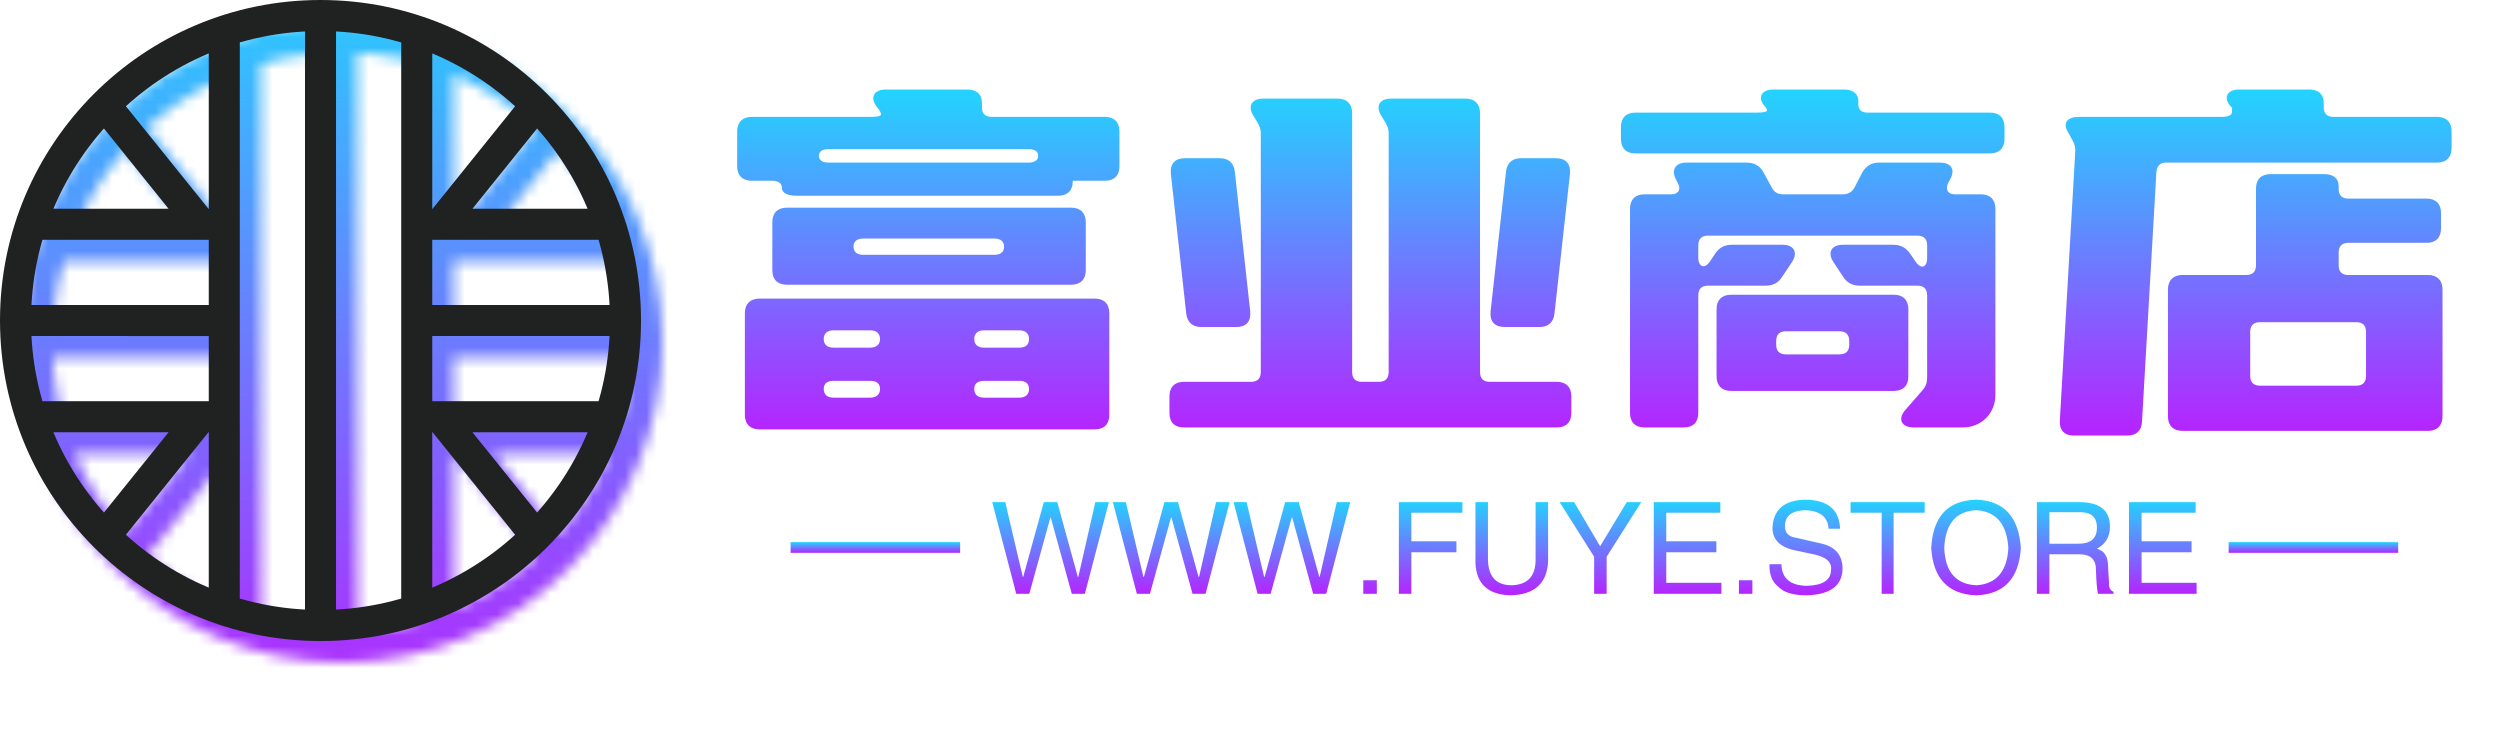
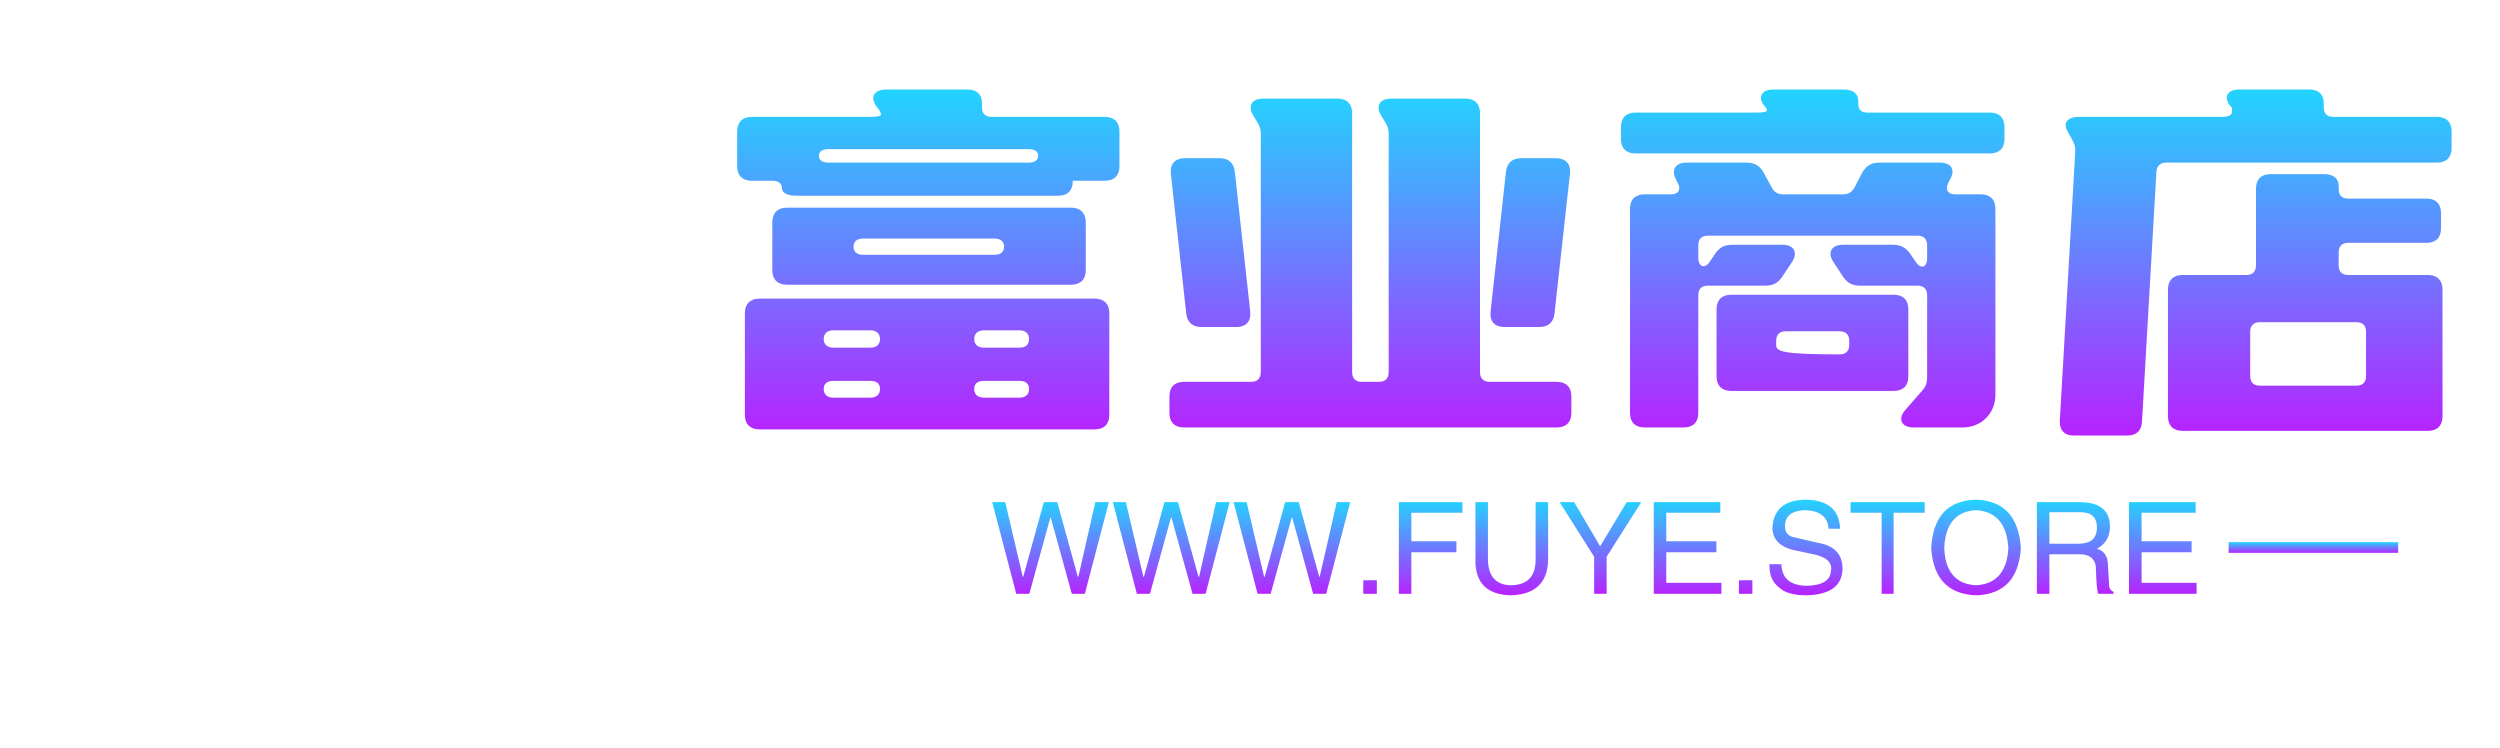
<svg xmlns="http://www.w3.org/2000/svg" data-v-0dd9719b="" version="1.0" width="100%" height="100%" viewBox="0 0 234 70" preserveAspectRatio="xMidYMid meet" color-interpolation-filters="sRGB" style="margin: auto;">
  <g data-v-0dd9719b="" fill="#b722ff" class="icon-text-wrapper icon-svg-group iconsvg" transform="translate(2,2)">
    <g class="iconsvg-imagesvg" transform="translate(0,0)" mask="url(#1c6bcb79-095b-4c6e-a2dc-6b94bfde4c58)">
      <g>
-         <rect fill="#b722ff" fill-opacity="0" stroke-width="2" x="0" y="0" width="60" height="60" class="image-rect" />
        <svg filter="url(#colors6090408186)" x="0" y="0" width="60" height="60" filtersec="colorsf2038044809" class="image-svg-svg primary" style="overflow: visible;">
          <svg viewBox="0 0 82.6 82.6">
            <path d="M80.6 41.3C80.6 63 63 80.6 41.3 80.6 19.6 80.6 2 63 2 41.3 2 19.6 19.6 2 41.3 2 63 2 80.6 19.6 80.6 41.3zM28.9 4v74.6M41.3 2v78.6M53.7 4v74.6m15.4-65.1L56.7 28.9h21.9m2 12.4H53.7m24.9 12.4H56.7l12.4 15.4M4 28.9h21.9L13.5 13.5m15.4 27.8H2m11.5 27.8l12.4-15.4H4" fill="none" stroke="#202121" stroke-width="4" stroke-miterlimit="10" />
          </svg>
        </svg>
        <defs>
          <filter id="colors6090408186">
            <feColorMatrix type="matrix" values="0 0 0 0 0.715  0 0 0 0 0.133  0 0 0 0 0.996  0 0 0 1 0" class="icon-fecolormatrix" />
          </filter>
          <filter id="colorsf2038044809">
            <feColorMatrix type="matrix" values="0 0 0 0 0.996  0 0 0 0 0.996  0 0 0 0 0.996  0 0 0 1 0" class="icon-fecolormatrix" />
          </filter>
          <filter id="colorsb2901167746">
            <feColorMatrix type="matrix" values="0 0 0 0 0  0 0 0 0 0  0 0 0 0 0  0 0 0 1 0" class="icon-fecolormatrix" />
          </filter>
        </defs>
      </g>
-       <rect v-gra="id" width="72" height="72" transform="translate(-6, -6)" style="pointer-events:none;" fill="url(#lWBCrIC7FmiFokiJXBC2I)" />
    </g>
    <g transform="translate(67,6.379)">
      <g data-gra="path-name" fill-rule="" class="tp-name iconsvg-namesvg" transform="translate(0,0)" fill="url(#bfde5a4c-63b7-4187-8644-5932898b95e0)">
        <g transform="scale(1)">
          <g>
-             <path d="M3.55-11.07L3.55-1.53C3.55-0.67 4.05-0.18 4.91-0.18L36.31-0.18C37.17-0.18 37.66-0.67 37.66-1.53L37.66-11.07C37.66-11.92 37.17-12.42 36.31-12.42L4.91-12.42C4.05-12.42 3.55-11.92 3.55-11.07ZM24.39-31.99L16.74-31.99C15.62-31.99 15.21-31.23 15.93-30.33 16.2-30.02 16.29-29.79 16.29-29.65 16.29-29.52 15.97-29.43 15.39-29.43L4.18-29.43C3.33-29.43 2.83-28.93 2.83-28.08L2.83-24.79C2.83-23.94 3.33-23.45 4.18-23.45L6.12-23.45C6.71-23.45 7.02-23.18 7.02-22.77 7.02-22.32 7.51-22.05 8.37-22.05L32.89-22.05C33.75-22.05 34.24-22.54 34.24-23.4L34.24-23.45 35.05-23.45 37.26-23.45C38.12-23.45 38.61-23.94 38.61-24.79L38.61-28.08C38.61-28.93 38.12-29.43 37.26-29.43L26.64-29.43C26.05-29.43 25.74-29.74 25.74-30.33L25.74-30.73C25.74-31.54 25.24-31.99 24.39-31.99ZM6.12-19.57L6.12-15.07C6.12-14.22 6.61-13.72 7.47-13.72L34.11-13.72C34.96-13.72 35.46-14.22 35.46-15.07L35.46-19.57C35.46-20.43 34.96-20.93 34.11-20.93L7.47-20.93C6.61-20.93 6.12-20.43 6.12-19.57ZM11.38-26.41L30.11-26.41C30.69-26.41 31-26.19 31-25.79 31-25.38 30.69-25.15 30.11-25.15L11.38-25.15C10.8-25.15 10.48-25.38 10.48-25.79 10.48-26.19 10.8-26.41 11.38-26.41ZM13.72-17.28C13.72-17.77 14.04-18.04 14.63-18.04L26.91-18.04C27.49-18.04 27.81-17.77 27.81-17.28 27.81-16.79 27.49-16.52 26.91-16.52L14.63-16.52C14.04-16.52 13.72-16.79 13.72-17.28ZM11.83-9.45L15.3-9.45C15.88-9.45 16.2-9.13 16.2-8.64 16.2-8.14 15.88-7.83 15.3-7.83L11.83-7.83C11.25-7.83 10.93-8.14 10.93-8.64 10.93-9.13 11.25-9.45 11.83-9.45ZM30.15-8.64C30.15-8.1 29.83-7.83 29.25-7.83L25.92-7.83C25.33-7.83 25.02-8.14 25.02-8.64 25.02-9.13 25.33-9.45 25.92-9.45L29.25-9.45C29.83-9.45 30.15-9.13 30.15-8.64ZM10.93-3.96C10.93-4.46 11.25-4.72 11.83-4.72L15.3-4.72C15.88-4.72 16.2-4.46 16.2-3.96 16.2-3.46 15.88-3.15 15.3-3.15L11.83-3.15C11.25-3.15 10.93-3.46 10.93-3.96ZM25.02-3.96C25.02-4.46 25.33-4.72 25.92-4.72L29.25-4.72C29.83-4.72 30.15-4.46 30.15-3.96 30.15-3.46 29.83-3.15 29.25-3.15L25.92-3.15C25.33-3.15 25.02-3.46 25.02-3.96ZM43.29-3.28L43.29-1.71C43.29-0.85 43.78-0.36 44.64-0.36L79.56-0.36C80.41-0.36 80.91-0.85 80.91-1.71L80.91-3.28C80.91-4.14 80.41-4.63 79.56-4.63L73.26-4.63C72.67-4.63 72.36-4.95 72.36-5.54L72.36-29.79C72.36-30.64 71.86-31.14 71.01-31.14L64.03-31.14C62.95-31.14 62.55-30.42 63.13-29.52L63.49-28.93C63.72-28.53 63.81-28.26 63.81-27.86L63.81-5.54C63.81-4.95 63.49-4.63 62.91-4.63L61.29-4.63C60.7-4.63 60.39-4.95 60.39-5.54L60.39-29.79C60.39-30.64 59.89-31.14 59.04-31.14L52.06-31.14C50.98-31.14 50.58-30.42 51.16-29.52L51.52-28.93C51.75-28.53 51.84-28.26 51.84-27.86L51.84-5.54C51.84-4.95 51.52-4.63 50.94-4.63L44.64-4.63C43.78-4.63 43.29-4.14 43.29-3.28ZM79.33-11.03L80.78-24.12C80.86-25.06 80.37-25.56 79.47-25.56L76.19-25.56C75.38-25.56 74.88-25.11 74.79-24.3L73.35-11.21C73.26-10.26 73.75-9.76 74.66-9.76L77.94-9.76C78.75-9.76 79.25-10.21 79.33-11.03ZM50.85-11.21L49.41-24.3C49.32-25.11 48.82-25.56 48.02-25.56L44.73-25.56C43.83-25.56 43.34-25.06 43.42-24.12L44.86-11.03C44.95-10.21 45.45-9.76 46.26-9.76L49.55-9.76C50.45-9.76 50.94-10.26 50.85-11.21ZM108.13-24.21L107.41-22.81C107.19-22.41 106.83-22.18 106.33-22.18L100.75-22.18C100.26-22.18 99.9-22.36 99.67-22.81L98.91-24.21C98.55-24.88 98.01-25.15 97.29-25.15L91.66-25.15C90.63-25.15 90.22-24.43 90.72-23.54L90.85-23.27C91.22-22.68 90.94-22.18 90.27-22.18L87.75-22.18C86.89-22.18 86.4-21.69 86.4-20.84L86.4-1.71C86.4-0.85 86.89-0.36 87.75-0.36L91.44-0.36C92.3-0.36 92.79-0.85 92.79-1.71L92.79-12.73C92.79-13.32 93.1-13.63 93.69-13.63L99.05-13.63C99.77-13.63 100.26-13.86 100.66-14.49L101.56-15.84C102.15-16.74 101.75-17.46 100.66-17.46L95.98-17.46C95.27-17.46 94.77-17.23 94.36-16.61L93.87-15.88C93.38-15.16 92.79-15.39 92.79-16.25L92.79-17.41C92.79-18 93.1-18.31 93.69-18.31L113.31-18.31C113.89-18.31 114.21-18 114.21-17.41L114.21-16.2C114.21-15.34 113.63-15.12 113.13-15.88L112.63-16.61C112.23-17.19 111.73-17.46 111.02-17.46L106.33-17.46C105.25-17.46 104.85-16.74 105.44-15.84L106.33-14.49C106.74-13.86 107.23-13.63 107.95-13.63L113.31-13.63C113.89-13.63 114.21-13.32 114.21-12.73L114.21-5C114.21-4.54 114.07-4.18 113.8-3.87L112.19-2.02C111.42-1.17 111.78-0.36 112.95-0.36L117.54-0.36C119.29-0.36 120.6-1.67 120.6-3.42L120.6-20.84C120.6-21.69 120.1-22.18 119.25-22.18L116.82-22.18C116.14-22.18 115.88-22.63 116.19-23.27L116.41-23.67C116.86-24.57 116.41-25.15 115.38-25.15L109.71-25.15C108.99-25.15 108.5-24.84 108.13-24.21ZM112.45-5.13L112.45-11.43C112.45-12.29 111.96-12.78 111.1-12.78L95.85-12.78C95-12.78 94.5-12.29 94.5-11.43L94.5-5.13C94.5-4.27 95-3.78 95.85-3.78L111.1-3.78C111.96-3.78 112.45-4.27 112.45-5.13ZM85.55-28.48L85.55-27.36C85.55-26.5 86.04-26.01 86.89-26.01L120.1-26.01C120.96-26.01 121.45-26.5 121.45-27.36L121.45-28.48C121.45-29.34 120.96-29.83 120.1-29.83L108.63-29.83C108.04-29.83 107.73-30.11 107.77-30.73L107.77-30.91C107.77-31.59 107.28-31.99 106.42-31.99L99.81-31.99C98.64-31.99 98.28-31.18 99.09-30.33 99.18-30.24 99.22-30.11 99.22-30.02 99.22-29.92 98.91-29.83 98.32-29.83L86.89-29.83C86.04-29.83 85.55-29.34 85.55-28.48ZM100.08-8.1L100.08-8.46C100.08-9.04 100.39-9.36 100.98-9.36L106.02-9.36C106.6-9.36 106.92-9.04 106.92-8.46L106.92-8.1C106.92-7.51 106.6-7.2 106.02-7.2L100.98-7.2C100.39-7.2 100.08-7.51 100.08-8.1ZM136.75-13.28L136.75-1.4C136.75-0.54 137.25-0.04 138.1-0.04L161.1-0.04C161.95-0.04 162.45-0.54 162.45-1.4L162.45-13.28C162.45-14.13 161.95-14.63 161.1-14.63L153.63-14.63C153.04-14.63 152.73-14.94 152.73-15.52L152.73-16.74C152.73-17.32 153.04-17.64 153.63-17.64L160.96-17.64C161.82-17.64 162.31-18.13 162.31-18.99L162.31-20.43C162.31-21.29 161.82-21.78 160.96-21.78L153.63-21.78C153.04-21.78 152.73-22.09 152.73-22.68L152.73-22.95C152.73-23.67 152.23-24.07 151.38-24.07L146.34-24.07C145.48-24.07 144.99-23.58 144.99-22.72L144.99-15.52C144.99-14.94 144.67-14.63 144.09-14.63L138.1-14.63C137.25-14.63 136.75-14.13 136.75-13.28ZM127.35-28.08L127.8-27.27C128.02-26.86 128.11-26.55 128.07-26.14L126.63-0.99C126.58-0.14 127.03 0.4 127.93 0.4L132.93 0.4C133.78 0.4 134.28-0.04 134.32-0.9L135.67-24.3C135.72-24.84 136.03-25.15 136.57-25.15L161.95-25.15C162.81-25.15 163.3-25.65 163.3-26.5L163.3-28.08C163.3-28.93 162.81-29.43 161.95-29.43L152.23-29.43C151.65-29.43 151.33-29.74 151.33-30.33L151.33-30.73C151.33-31.54 150.84-31.99 149.98-31.99L143.41-31.99C142.24-31.99 141.88-31.18 142.69-30.33L142.74-30.33C142.78-30.29 142.74-30.15 142.74-29.88 142.74-29.61 142.42-29.43 141.84-29.43L128.43-29.43C127.35-29.43 126.9-28.89 127.35-28.08ZM144.45-5.17L144.45-9.31C144.45-9.9 144.76-10.21 145.35-10.21L154.39-10.21C154.98-10.21 155.29-9.9 155.29-9.31L155.29-5.17C155.29-4.59 154.98-4.27 154.39-4.27L145.35-4.27C144.76-4.27 144.45-4.59 144.45-5.17Z" transform="translate(-2.83, 31.99)" />
+             <path d="M3.55-11.07L3.55-1.53C3.55-0.67 4.05-0.18 4.91-0.18L36.31-0.18C37.17-0.18 37.66-0.67 37.66-1.53L37.66-11.07C37.66-11.92 37.17-12.42 36.31-12.42L4.91-12.42C4.05-12.42 3.55-11.92 3.55-11.07ZM24.39-31.99L16.74-31.99C15.62-31.99 15.21-31.23 15.93-30.33 16.2-30.02 16.29-29.79 16.29-29.65 16.29-29.52 15.97-29.43 15.39-29.43L4.18-29.43C3.33-29.43 2.83-28.93 2.83-28.08L2.83-24.79C2.83-23.94 3.33-23.45 4.18-23.45L6.12-23.45C6.71-23.45 7.02-23.18 7.02-22.77 7.02-22.32 7.51-22.05 8.37-22.05L32.89-22.05C33.75-22.05 34.24-22.54 34.24-23.4L34.24-23.45 35.05-23.45 37.26-23.45C38.12-23.45 38.61-23.94 38.61-24.79L38.61-28.08C38.61-28.93 38.12-29.43 37.26-29.43L26.64-29.43C26.05-29.43 25.74-29.74 25.74-30.33L25.74-30.73C25.74-31.54 25.24-31.99 24.39-31.99ZM6.12-19.57L6.12-15.07C6.12-14.22 6.61-13.72 7.47-13.72L34.11-13.72C34.96-13.72 35.46-14.22 35.46-15.07L35.46-19.57C35.46-20.43 34.96-20.93 34.11-20.93L7.47-20.93C6.61-20.93 6.12-20.43 6.12-19.57ZM11.38-26.41L30.11-26.41C30.69-26.41 31-26.19 31-25.79 31-25.38 30.69-25.15 30.11-25.15L11.38-25.15C10.8-25.15 10.48-25.38 10.48-25.79 10.48-26.19 10.8-26.41 11.38-26.41ZM13.72-17.28C13.72-17.77 14.04-18.04 14.63-18.04L26.91-18.04C27.49-18.04 27.81-17.77 27.81-17.28 27.81-16.79 27.49-16.52 26.91-16.52L14.63-16.52C14.04-16.52 13.72-16.79 13.72-17.28ZM11.83-9.45L15.3-9.45C15.88-9.45 16.2-9.13 16.2-8.64 16.2-8.14 15.88-7.83 15.3-7.83L11.83-7.83C11.25-7.83 10.93-8.14 10.93-8.64 10.93-9.13 11.25-9.45 11.83-9.45ZM30.15-8.64C30.15-8.1 29.83-7.83 29.25-7.83L25.92-7.83C25.33-7.83 25.02-8.14 25.02-8.64 25.02-9.13 25.33-9.45 25.92-9.45L29.25-9.45C29.83-9.45 30.15-9.13 30.15-8.64ZM10.93-3.96C10.93-4.46 11.25-4.72 11.83-4.72L15.3-4.72C15.88-4.72 16.2-4.46 16.2-3.96 16.2-3.46 15.88-3.15 15.3-3.15L11.83-3.15C11.25-3.15 10.93-3.46 10.93-3.96ZM25.02-3.96C25.02-4.46 25.33-4.72 25.92-4.72L29.25-4.72C29.83-4.72 30.15-4.46 30.15-3.96 30.15-3.46 29.83-3.15 29.25-3.15L25.92-3.15C25.33-3.15 25.02-3.46 25.02-3.96ZM43.29-3.28L43.29-1.71C43.29-0.85 43.78-0.36 44.64-0.36L79.56-0.36C80.41-0.36 80.91-0.85 80.91-1.71L80.91-3.28C80.91-4.14 80.41-4.63 79.56-4.63L73.26-4.63C72.67-4.63 72.36-4.95 72.36-5.54L72.36-29.79C72.36-30.64 71.86-31.14 71.01-31.14L64.03-31.14C62.95-31.14 62.55-30.42 63.13-29.52L63.49-28.93C63.72-28.53 63.81-28.26 63.81-27.86L63.81-5.54C63.81-4.95 63.49-4.63 62.91-4.63L61.29-4.63C60.7-4.63 60.39-4.95 60.39-5.54L60.39-29.79C60.39-30.64 59.89-31.14 59.04-31.14L52.06-31.14C50.98-31.14 50.58-30.42 51.16-29.52L51.52-28.93C51.75-28.53 51.84-28.26 51.84-27.86L51.84-5.54C51.84-4.95 51.52-4.63 50.94-4.63L44.64-4.63C43.78-4.63 43.29-4.14 43.29-3.28ZM79.33-11.03L80.78-24.12C80.86-25.06 80.37-25.56 79.47-25.56L76.19-25.56C75.38-25.56 74.88-25.11 74.79-24.3L73.35-11.21C73.26-10.26 73.75-9.76 74.66-9.76L77.94-9.76C78.75-9.76 79.25-10.21 79.33-11.03ZM50.85-11.21L49.41-24.3C49.32-25.11 48.82-25.56 48.02-25.56L44.73-25.56C43.83-25.56 43.34-25.06 43.42-24.12L44.86-11.03C44.95-10.21 45.45-9.76 46.26-9.76L49.55-9.76C50.45-9.76 50.94-10.26 50.85-11.21ZM108.13-24.21L107.41-22.81C107.19-22.41 106.83-22.18 106.33-22.18L100.75-22.18C100.26-22.18 99.9-22.36 99.67-22.81L98.91-24.21C98.55-24.88 98.01-25.15 97.29-25.15L91.66-25.15C90.63-25.15 90.22-24.43 90.72-23.54L90.85-23.27C91.22-22.68 90.94-22.18 90.27-22.18L87.75-22.18C86.89-22.18 86.4-21.69 86.4-20.84L86.4-1.71C86.4-0.85 86.89-0.36 87.75-0.36L91.44-0.36C92.3-0.36 92.79-0.85 92.79-1.71L92.79-12.73C92.79-13.32 93.1-13.63 93.69-13.63L99.05-13.63C99.77-13.63 100.26-13.86 100.66-14.49L101.56-15.84C102.15-16.74 101.75-17.46 100.66-17.46L95.98-17.46C95.27-17.46 94.77-17.23 94.36-16.61L93.87-15.88C93.38-15.16 92.79-15.39 92.79-16.25L92.79-17.41C92.79-18 93.1-18.31 93.69-18.31L113.31-18.31C113.89-18.31 114.21-18 114.21-17.41L114.21-16.2C114.21-15.34 113.63-15.12 113.13-15.88L112.63-16.61C112.23-17.19 111.73-17.46 111.02-17.46L106.33-17.46C105.25-17.46 104.85-16.74 105.44-15.84L106.33-14.49C106.74-13.86 107.23-13.63 107.95-13.63L113.31-13.63C113.89-13.63 114.21-13.32 114.21-12.73L114.21-5C114.21-4.54 114.07-4.18 113.8-3.87L112.19-2.02C111.42-1.17 111.78-0.36 112.95-0.36L117.54-0.36C119.29-0.36 120.6-1.67 120.6-3.42L120.6-20.84C120.6-21.69 120.1-22.18 119.25-22.18L116.82-22.18C116.14-22.18 115.88-22.63 116.19-23.27L116.41-23.67C116.86-24.57 116.41-25.15 115.38-25.15L109.71-25.15C108.99-25.15 108.5-24.84 108.13-24.21ZM112.45-5.13L112.45-11.43C112.45-12.29 111.96-12.78 111.1-12.78L95.85-12.78C95-12.78 94.5-12.29 94.5-11.43L94.5-5.13C94.5-4.27 95-3.78 95.85-3.78L111.1-3.78C111.96-3.78 112.45-4.27 112.45-5.13ZM85.55-28.48L85.55-27.36C85.55-26.5 86.04-26.01 86.89-26.01L120.1-26.01C120.96-26.01 121.45-26.5 121.45-27.36L121.45-28.48C121.45-29.34 120.96-29.83 120.1-29.83L108.63-29.83C108.04-29.83 107.73-30.11 107.77-30.73L107.77-30.91C107.77-31.59 107.28-31.99 106.42-31.99L99.81-31.99C98.64-31.99 98.28-31.18 99.09-30.33 99.18-30.24 99.22-30.11 99.22-30.02 99.22-29.92 98.91-29.83 98.32-29.83L86.89-29.83C86.04-29.83 85.55-29.34 85.55-28.48ZM100.08-8.1L100.08-8.46C100.08-9.04 100.39-9.36 100.98-9.36L106.02-9.36C106.6-9.36 106.92-9.04 106.92-8.46L106.92-8.1C106.92-7.51 106.6-7.2 106.02-7.2C100.39-7.2 100.08-7.51 100.08-8.1ZM136.75-13.28L136.75-1.4C136.75-0.54 137.25-0.04 138.1-0.04L161.1-0.04C161.95-0.04 162.45-0.54 162.45-1.4L162.45-13.28C162.45-14.13 161.95-14.63 161.1-14.63L153.63-14.63C153.04-14.63 152.73-14.94 152.73-15.52L152.73-16.74C152.73-17.32 153.04-17.64 153.63-17.64L160.96-17.64C161.82-17.64 162.31-18.13 162.31-18.99L162.31-20.43C162.31-21.29 161.82-21.78 160.96-21.78L153.63-21.78C153.04-21.78 152.73-22.09 152.73-22.68L152.73-22.95C152.73-23.67 152.23-24.07 151.38-24.07L146.34-24.07C145.48-24.07 144.99-23.58 144.99-22.72L144.99-15.52C144.99-14.94 144.67-14.63 144.09-14.63L138.1-14.63C137.25-14.63 136.75-14.13 136.75-13.28ZM127.35-28.08L127.8-27.27C128.02-26.86 128.11-26.55 128.07-26.14L126.63-0.99C126.58-0.14 127.03 0.4 127.93 0.4L132.93 0.4C133.78 0.4 134.28-0.04 134.32-0.9L135.67-24.3C135.72-24.84 136.03-25.15 136.57-25.15L161.95-25.15C162.81-25.15 163.3-25.65 163.3-26.5L163.3-28.08C163.3-28.93 162.81-29.43 161.95-29.43L152.23-29.43C151.65-29.43 151.33-29.74 151.33-30.33L151.33-30.73C151.33-31.54 150.84-31.99 149.98-31.99L143.41-31.99C142.24-31.99 141.88-31.18 142.69-30.33L142.74-30.33C142.78-30.29 142.74-30.15 142.74-29.88 142.74-29.61 142.42-29.43 141.84-29.43L128.43-29.43C127.35-29.43 126.9-28.89 127.35-28.08ZM144.45-5.17L144.45-9.31C144.45-9.9 144.76-10.21 145.35-10.21L154.39-10.21C154.98-10.21 155.29-9.9 155.29-9.31L155.29-5.17C155.29-4.59 154.98-4.27 154.39-4.27L145.35-4.27C144.76-4.27 144.45-4.59 144.45-5.17Z" transform="translate(-2.83, 31.99)" />
          </g>
        </g>
      </g>
      <g data-gra="path-slogan" fill-rule="" class="tp-slogan iconsvg-slogansvg" fill="url(#bfde5a4c-63b7-4187-8644-5932898b95e0)" transform="translate(5,38.39)">
-         <rect x="0" height="1" y="3.975" width="15.87" />
        <rect height="1" y="3.975" width="15.87" x="134.6" />
        <g transform="translate(18.87,0)">
          <g transform="scale(1)">
            <path d="M5.67-7.13L5.63-7.13L3.66 0L2.44 0L0.19-8.58L1.41-8.58L3.05-1.59L3.09-1.59L5.02-8.58L6.28-8.58L8.20-1.59L8.25-1.59L9.84-8.58L11.11-8.58L8.86 0L7.64 0L5.67-7.13ZM16.97-7.13L16.92-7.13L14.95 0L13.73 0L11.48-8.58L12.70-8.58L14.34-1.59L14.39-1.59L16.31-8.58L17.58-8.58L19.50-1.59L19.55-1.59L21.14-8.58L22.41-8.58L20.16 0L18.94 0L16.97-7.13ZM28.27-7.13L28.22-7.13L26.25 0L25.03 0L22.78-8.58L24-8.58L25.64-1.59L25.69-1.59L27.61-8.58L28.88-8.58L30.80-1.59L30.84-1.59L32.44-8.58L33.70-8.58L31.45 0L30.23 0L28.27-7.13ZM34.92-1.27L36.19-1.27L36.19 0L34.92 0L34.92-1.27ZM43.64-3.89L39.42-3.89L39.42 0L38.25 0L38.25-8.58L44.20-8.58L44.20-7.59L39.42-7.59L39.42-4.92L43.64-4.92L43.64-3.89ZM51.05-3.19L51.05-8.58L52.22-8.58L52.22-3.05Q52.08 0.05 48.70 0.14L48.70 0.14Q45.56 0.05 45.42-2.86L45.42-2.86L45.42-8.58L46.59-8.58L46.59-3.19Q46.64-0.84 48.75-0.80L48.75-0.80Q51.05-0.84 51.05-3.19L51.05-3.19ZM60.94-8.58L57.70-3.47L57.70 0L56.53 0L56.53-3.47L53.30-8.58L54.66-8.58L57.09-4.45L59.58-8.58L60.94-8.58ZM63.28-1.03L68.44-1.03L68.44 0L62.11 0L62.11-8.58L68.34-8.58L68.34-7.59L63.28-7.59L63.28-4.92L67.97-4.92L67.97-3.89L63.28-3.89L63.28-1.03ZM70.08-1.27L71.34-1.27L71.34 0L70.08 0L70.08-1.27ZM79.55-6.09L79.55-6.09L78.47-6.09Q78.38-7.73 76.31-7.83L76.31-7.83Q74.39-7.78 74.39-6.33L74.39-6.33Q74.39-5.39 75.42-5.25L75.42-5.25L77.86-4.69Q79.78-4.22 79.78-2.34L79.78-2.34Q79.73 0.05 76.41 0.14L76.41 0.14Q74.58 0.14 73.83-0.61L73.83-0.61Q72.89-1.31 72.94-2.77L72.94-2.77L74.06-2.77Q74.11-0.80 76.41-0.75L76.41-0.75Q78.66-0.80 78.70-2.20L78.70-2.20Q78.89-3.38 76.83-3.75L76.83-3.75L75.05-4.13Q73.22-4.64 73.22-6.19L73.22-6.19Q73.36-8.72 76.22-8.81L76.22-8.81Q79.45-8.81 79.55-6.09ZM83.44-7.59L80.53-7.59L80.53-8.58L87.47-8.58L87.47-7.59L84.56-7.59L84.56 0L83.44 0L83.44-7.59ZM95.30-4.27L95.30-4.27Q95.11-7.64 92.30-7.83L92.30-7.83Q89.44-7.69 89.30-4.27L89.30-4.27Q89.44-0.94 92.30-0.80L92.30-0.80Q95.11-0.98 95.30-4.27ZM96.47-4.27L96.47-4.27Q96.19 0 92.30 0.14L92.30 0.14Q88.36 0 88.08-4.27L88.08-4.27Q88.31-8.72 92.30-8.81L92.30-8.81Q96.19-8.67 96.47-4.27ZM101.95-3.70L99.14-3.70L99.14 0L97.97 0L97.97-8.58L101.95-8.58Q104.81-8.58 104.81-6.28L104.81-6.28Q104.81-4.88 103.59-4.22L103.59-4.22Q104.63-3.94 104.63-2.58L104.63-2.58L104.72-1.03Q104.67-0.38 105.14-0.19L105.14-0.19L105.14 0L103.69 0Q103.55-0.61 103.50-2.16L103.50-2.16Q103.55-3.70 101.95-3.70L101.95-3.70ZM102.05-7.64L99.14-7.64L99.14-4.69L101.86-4.69Q103.59-4.69 103.59-6.19L103.59-6.19Q103.59-7.64 102.05-7.64L102.05-7.64ZM107.77-1.03L112.92-1.03L112.92 0L106.59 0L106.59-8.58L112.83-8.58L112.83-7.59L107.77-7.59L107.77-4.92L112.45-4.92L112.45-3.89L107.77-3.89L107.77-1.03Z" transform="translate(-0.188, 8.812)" />
          </g>
        </g>
      </g>
    </g>
  </g>
  <defs v-gra="od">
    <linearGradient x1="0" y1="1" x2="0" y2="0" id="020841eb-8342-441f-9d89-52679b23e890">
      <stop offset="0%" stop-color="#b722ff" />
      <stop offset="100%" stop-color="#22d4fe" />
    </linearGradient>
    <filter id="42443b3f1de60f6b6fd3b6a9844b4764" filterUnits="objectBoundingBox">
      <feColorMatrix type="matrix" values="0 0 0 0 0.996  0 0 0 0 0.996  0 0 0 0 0.996  0 0 0 1 0" />
    </filter>
    <linearGradient x1="0" y1="1" x2="0" y2="0" id="bfde5a4c-63b7-4187-8644-5932898b95e0">
      <stop offset="0%" stop-color="#b722ff" />
      <stop offset="100%" stop-color="#22d4fe" />
    </linearGradient>
    <filter id="42443b3f1de60f6b6fd3b6a9844b4764" filterUnits="objectBoundingBox">
      <feColorMatrix type="matrix" values="0 0 0 0 0.996  0 0 0 0 0.996  0 0 0 0 0.996  0 0 0 1 0" />
    </filter>
  </defs>
  <defs v-gra="id">
    <filter id="a3f16752-41a7-4d34-95b8-fb6278c3bd29" filterUnits="userSpaceOnUse">
      <feColorMatrix type="matrix" values="0 0 0 0 0.996  0 0 0 0 0.996  0 0 0 0 0.996  0 0 0 1 0" />
    </filter>
    <linearGradient x1="0" y1="1" x2="0" y2="0" id="lWBCrIC7FmiFokiJXBC2I">
      <stop offset="0%" stop-color="#b722ff" />
      <stop offset="100%" stop-color="#22d4fe" />
    </linearGradient>
    <filter id="42443b3f1de60f6b6fd3b6a9844b4764" filterUnits="objectBoundingBox">
      <feColorMatrix type="matrix" values="0 0 0 0 0.996  0 0 0 0 0.996  0 0 0 0 0.996  0 0 0 1 0" />
    </filter>
  </defs>
  <mask v-gra="im" id="1c6bcb79-095b-4c6e-a2dc-6b94bfde4c58">
    <g class="iconsvg-imagesvg" filter="url(#a3f16752-41a7-4d34-95b8-fb6278c3bd29)">
      <g>
-         <rect fill="#b722ff" fill-opacity="0" stroke-width="2" x="0" y="0" width="60" height="60" class="image-rect" />
        <svg x="0" y="0" width="60" height="60" filtersec="colorsf2038044809" class="image-svg-svg primary" style="overflow: visible;">
          <svg viewBox="0 0 82.6 82.6">
-             <path d="M80.6 41.3C80.6 63 63 80.6 41.3 80.6 19.6 80.6 2 63 2 41.3 2 19.6 19.6 2 41.3 2 63 2 80.6 19.6 80.6 41.3zM28.9 4v74.6M41.3 2v78.6M53.7 4v74.6m15.4-65.1L56.7 28.9h21.9m2 12.4H53.7m24.9 12.4H56.7l12.4 15.4M4 28.9h21.9L13.5 13.5m15.4 27.8H2m11.5 27.8l12.4-15.4H4" fill="none" stroke="#202121" stroke-width="4" stroke-miterlimit="10" />
-           </svg>
+             </svg>
        </svg>
        <defs>
          <filter id="colors6090408186">
            <feColorMatrix type="matrix" values="0 0 0 0 0.715  0 0 0 0 0.133  0 0 0 0 0.996  0 0 0 1 0" class="icon-fecolormatrix" />
          </filter>
          <filter id="colorsf2038044809">
            <feColorMatrix type="matrix" values="0 0 0 0 0.996  0 0 0 0 0.996  0 0 0 0 0.996  0 0 0 1 0" class="icon-fecolormatrix" />
          </filter>
          <filter id="colorsb2901167746">
            <feColorMatrix type="matrix" values="0 0 0 0 0  0 0 0 0 0  0 0 0 0 0  0 0 0 1 0" class="icon-fecolormatrix" />
          </filter>
        </defs>
      </g>
    </g>
  </mask>
</svg>